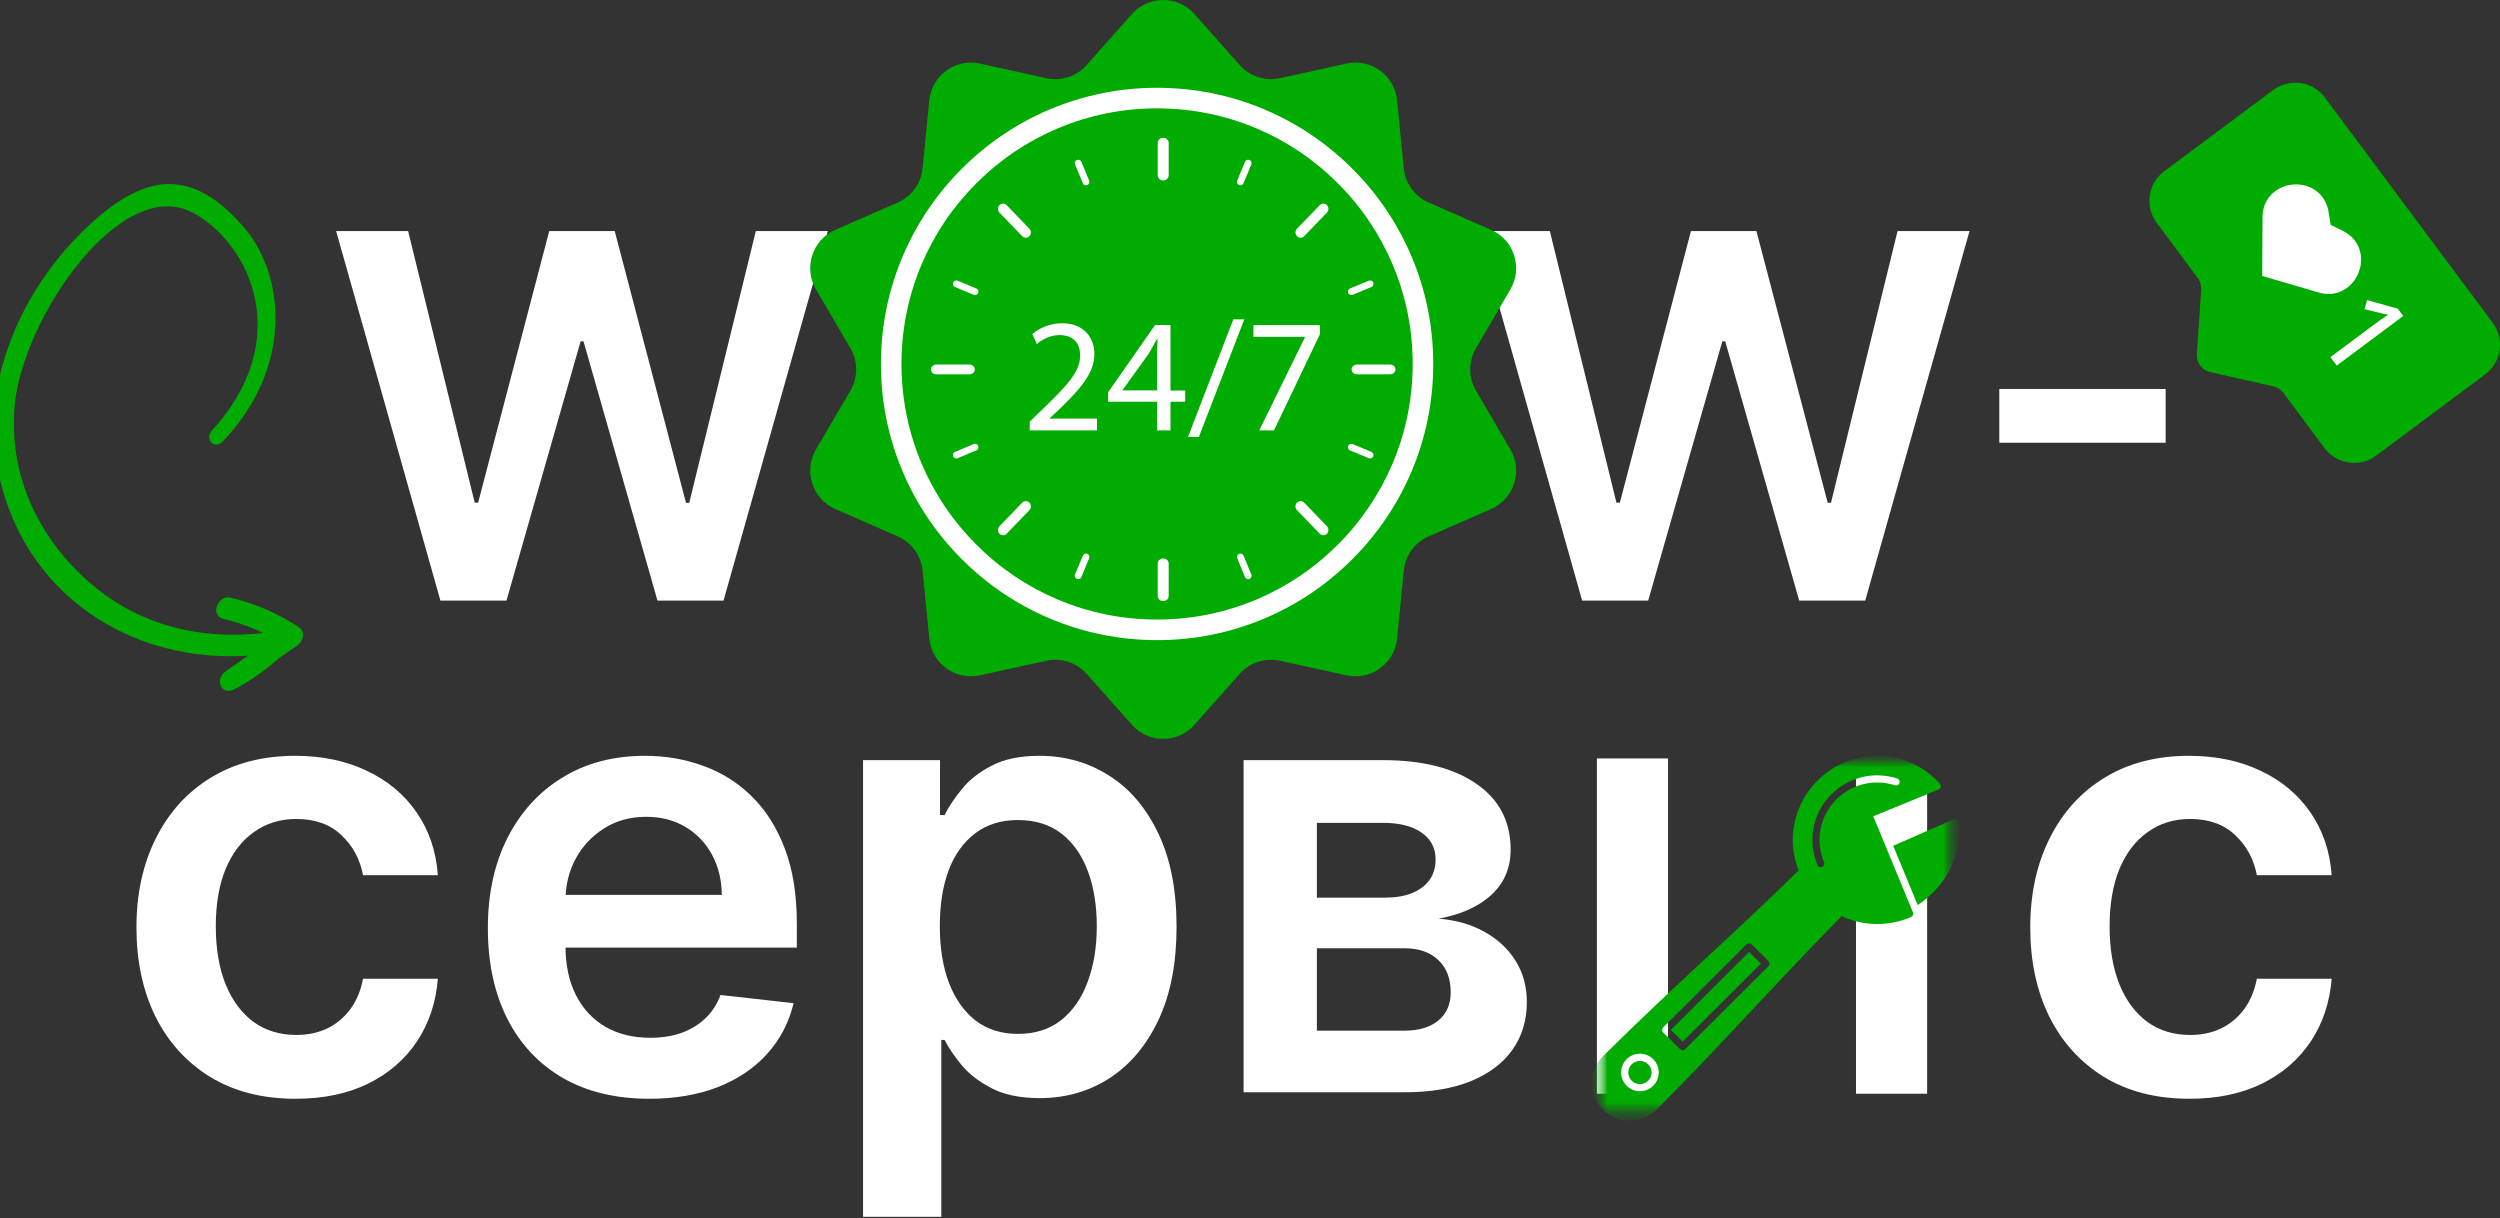
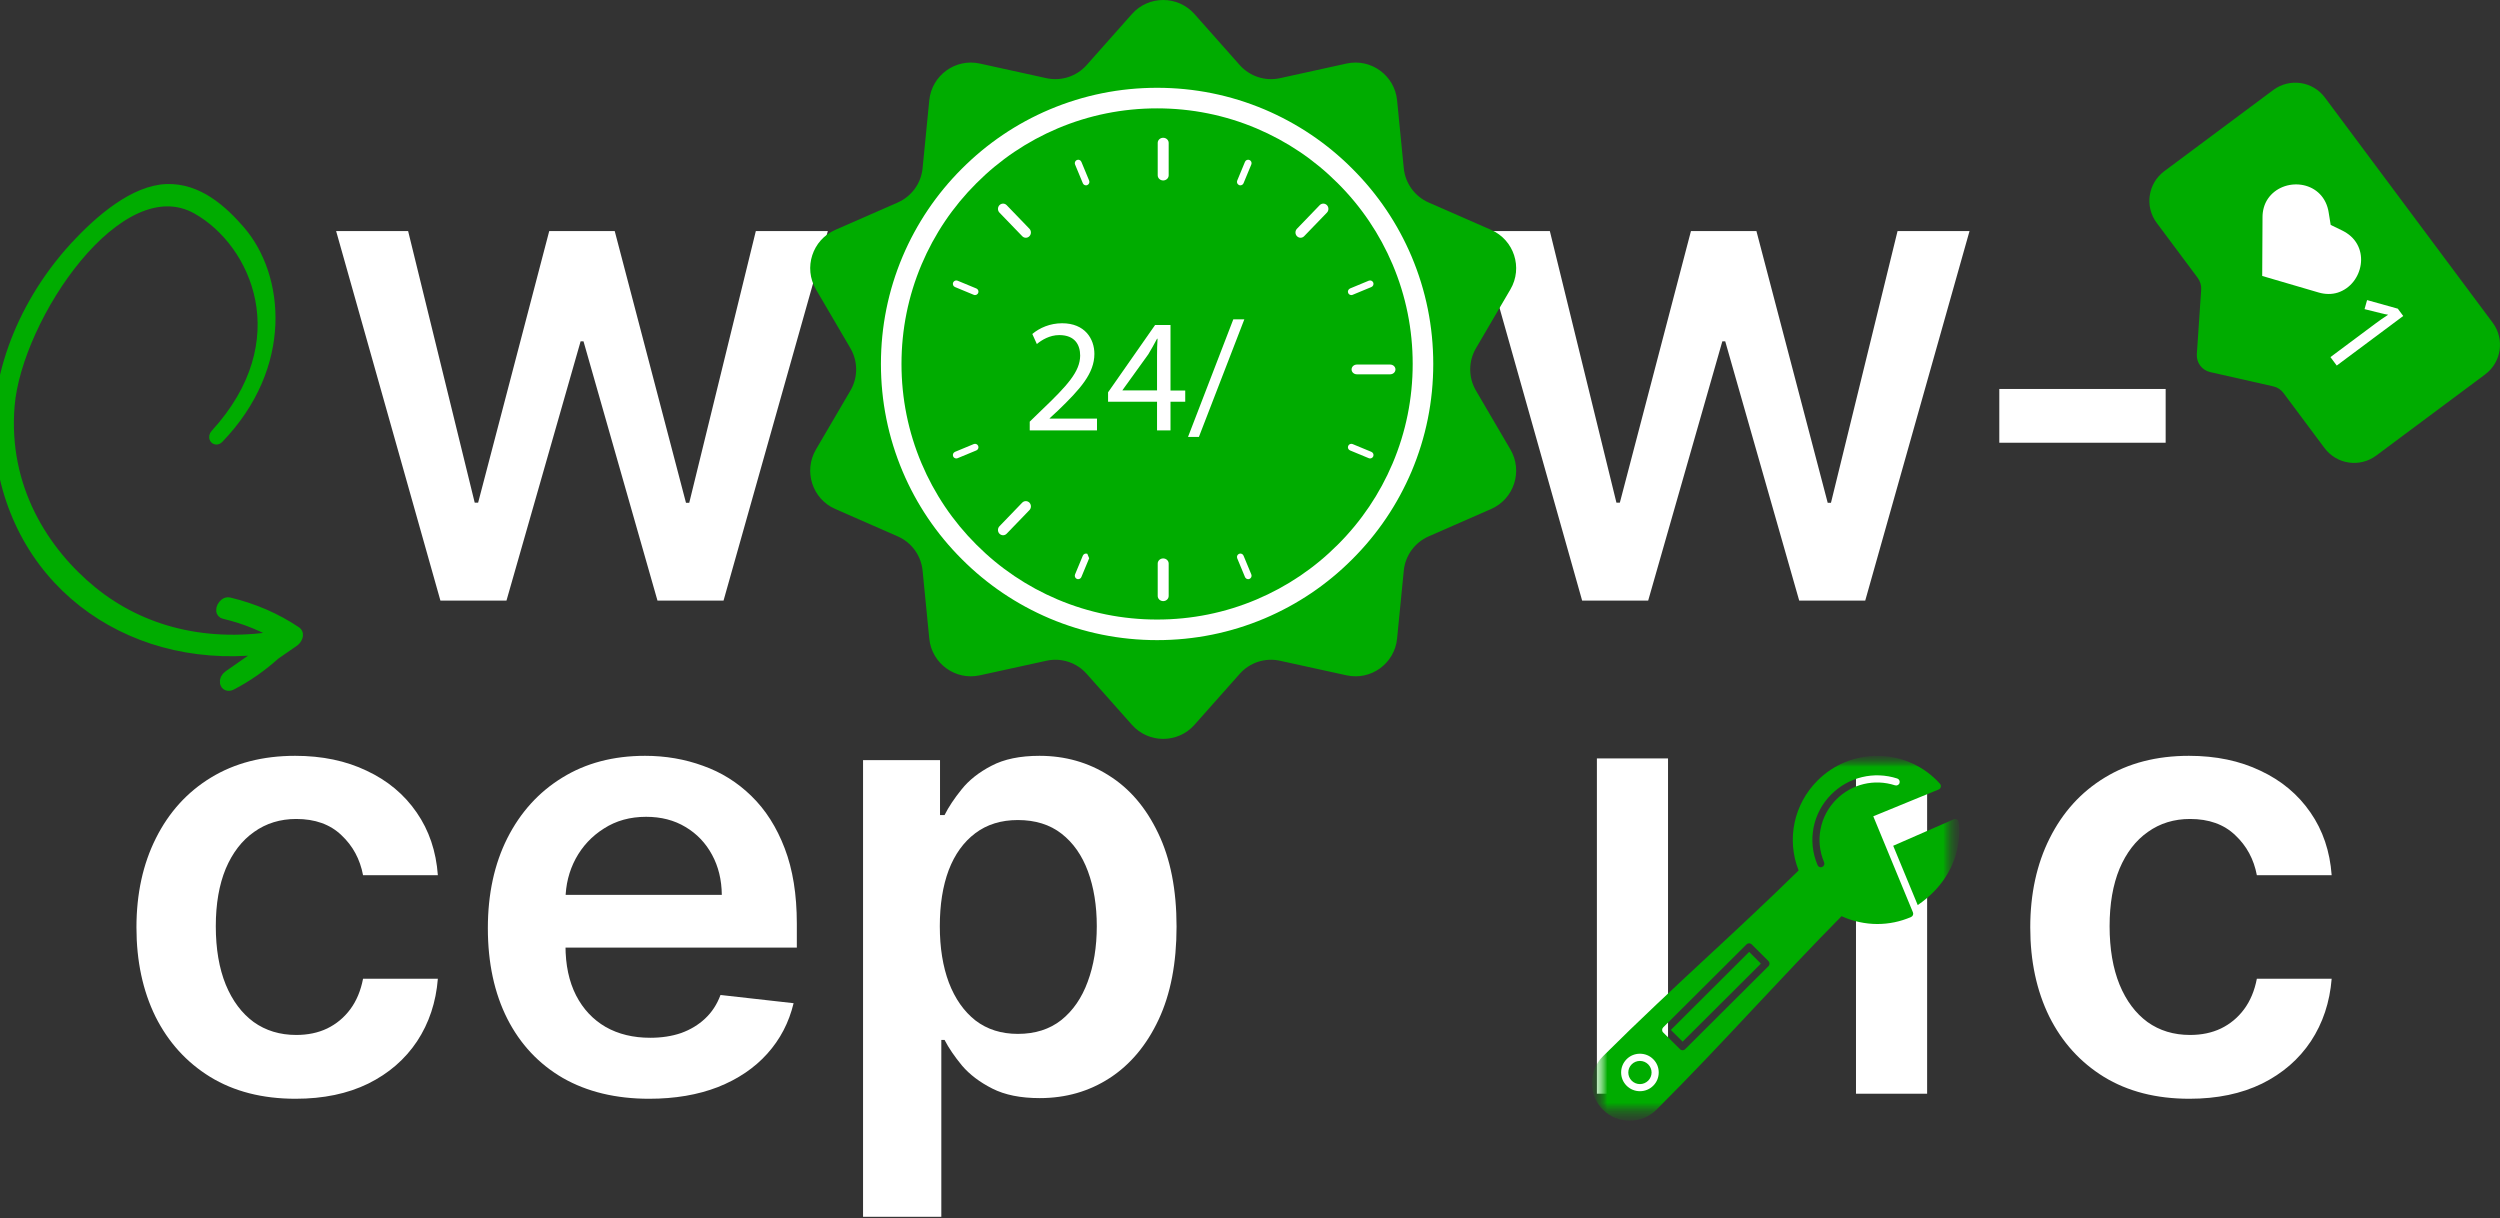
<svg xmlns="http://www.w3.org/2000/svg" width="119" height="58" viewBox="0 0 119 58" fill="none">
  <rect x="0" y="0" width="119" height="58" fill="#333333" stroke="none" />
  <g clip-path="url(#clip0_163_255)">
    <rect x="76.012" y="36.101" width="3.386" height="15.96" fill="white" />
    <rect x="88.345" y="36.826" width="3.386" height="15.235" fill="white" />
    <path d="M20.964 28.589L16 11H19.427L22.596 23.926H22.759L26.143 11H29.261L32.653 23.934H32.808L35.977 11H39.404L34.44 28.589H31.296L27.775 16.248H27.637L24.108 28.589H20.964Z" fill="white" />
    <path d="M75.31 28.589L70.346 11H73.773L76.942 23.926H77.105L80.489 11H83.606L86.999 23.934H87.154L90.323 11H93.749L88.785 28.589H85.642L82.121 16.248H81.983L78.453 28.589H75.31Z" fill="white" />
    <path d="M103.085 18.515V21.074H95.167V18.515H103.085Z" fill="white" />
    <path d="M14.07 52.301C12.492 52.301 11.136 51.954 10.004 51.261C8.879 50.568 8.011 49.611 7.4 48.39C6.797 47.161 6.495 45.748 6.495 44.149C6.495 42.544 6.804 41.127 7.421 39.899C8.039 38.664 8.91 37.703 10.035 37.017C11.167 36.324 12.505 35.977 14.049 35.977C15.332 35.977 16.468 36.214 17.456 36.688C18.451 37.154 19.243 37.816 19.833 38.674C20.423 39.525 20.759 40.52 20.842 41.659H17.281C17.137 40.897 16.794 40.262 16.252 39.755C15.716 39.24 14.999 38.983 14.101 38.983C13.339 38.983 12.67 39.189 12.094 39.6C11.517 40.005 11.068 40.588 10.745 41.35C10.43 42.112 10.272 43.024 10.272 44.088C10.272 45.165 10.43 46.091 10.745 46.867C11.061 47.635 11.504 48.228 12.073 48.647C12.649 49.059 13.325 49.264 14.101 49.264C14.649 49.264 15.14 49.162 15.572 48.956C16.011 48.743 16.378 48.438 16.674 48.04C16.969 47.642 17.171 47.158 17.281 46.589H20.842C20.753 47.707 20.423 48.699 19.854 49.563C19.284 50.421 18.509 51.093 17.528 51.58C16.547 52.06 15.394 52.301 14.07 52.301Z" fill="white" />
    <path d="M30.9 52.301C29.315 52.301 27.946 51.971 26.793 51.313C25.647 50.647 24.766 49.707 24.148 48.493C23.531 47.271 23.222 45.834 23.222 44.18C23.222 42.554 23.531 41.127 24.148 39.899C24.773 38.664 25.644 37.703 26.762 37.017C27.881 36.324 29.195 35.977 30.704 35.977C31.678 35.977 32.598 36.135 33.462 36.451C34.334 36.76 35.102 37.24 35.768 37.892C36.44 38.544 36.968 39.374 37.353 40.383C37.737 41.384 37.929 42.578 37.929 43.964V45.106H24.971V42.595H34.358C34.351 41.882 34.197 41.247 33.895 40.691C33.593 40.129 33.171 39.686 32.629 39.364C32.093 39.041 31.469 38.88 30.756 38.88C29.994 38.88 29.325 39.065 28.749 39.436C28.172 39.799 27.723 40.28 27.4 40.877C27.085 41.467 26.924 42.115 26.917 42.822V45.014C26.917 45.933 27.085 46.722 27.421 47.381C27.757 48.033 28.227 48.534 28.831 48.884C29.435 49.227 30.142 49.398 30.951 49.398C31.493 49.398 31.984 49.323 32.423 49.172C32.862 49.014 33.243 48.784 33.565 48.482C33.888 48.18 34.131 47.806 34.296 47.361L37.775 47.752C37.555 48.671 37.137 49.474 36.519 50.16C35.908 50.839 35.126 51.367 34.172 51.745C33.219 52.115 32.128 52.301 30.9 52.301Z" fill="white" />
    <path d="M41.081 57.92V36.183H44.745V38.797H44.961C45.153 38.413 45.424 38.005 45.774 37.573C46.124 37.134 46.597 36.76 47.194 36.451C47.791 36.135 48.553 35.977 49.479 35.977C50.701 35.977 51.802 36.29 52.783 36.914C53.771 37.532 54.553 38.448 55.13 39.662C55.713 40.87 56.004 42.352 56.004 44.108C56.004 45.844 55.72 47.319 55.15 48.534C54.581 49.748 53.805 50.675 52.824 51.313C51.843 51.951 50.731 52.27 49.49 52.27C48.584 52.27 47.833 52.119 47.236 51.817C46.639 51.515 46.158 51.151 45.795 50.726C45.438 50.294 45.16 49.886 44.961 49.501H44.807V57.92H41.081ZM44.735 44.088C44.735 45.11 44.879 46.005 45.167 46.774C45.462 47.542 45.884 48.143 46.433 48.575C46.989 49 47.661 49.213 48.45 49.213C49.273 49.213 49.963 48.993 50.519 48.554C51.075 48.108 51.493 47.501 51.774 46.733C52.063 45.957 52.207 45.076 52.207 44.088C52.207 43.106 52.066 42.235 51.785 41.474C51.503 40.712 51.085 40.115 50.529 39.683C49.973 39.25 49.28 39.034 48.45 39.034C47.654 39.034 46.978 39.243 46.423 39.662C45.867 40.081 45.445 40.667 45.157 41.422C44.875 42.177 44.735 43.065 44.735 44.088Z" fill="white" />
-     <path d="M59.195 51.992V36.183H65.833C67.706 36.183 69.185 36.557 70.269 37.305C71.36 38.053 71.906 39.096 71.906 40.434C71.906 41.319 71.597 42.043 70.979 42.606C70.369 43.161 69.535 43.535 68.478 43.727C69.308 43.796 70.036 44.005 70.66 44.355C71.291 44.705 71.785 45.165 72.142 45.734C72.499 46.304 72.677 46.959 72.677 47.7C72.677 48.572 72.448 49.33 71.988 49.975C71.535 50.613 70.873 51.11 70.001 51.467C69.137 51.817 68.087 51.992 66.852 51.992H59.195ZM62.684 49.059H66.852C67.538 49.059 68.077 48.897 68.468 48.575C68.859 48.246 69.055 47.8 69.055 47.237C69.055 46.585 68.859 46.074 68.468 45.703C68.077 45.326 67.538 45.137 66.852 45.137H62.684V49.059ZM62.684 42.729H65.905C66.413 42.729 66.849 42.657 67.212 42.513C67.576 42.362 67.854 42.153 68.046 41.885C68.238 41.611 68.334 41.285 68.334 40.907C68.334 40.365 68.111 39.94 67.665 39.631C67.226 39.322 66.615 39.168 65.833 39.168H62.684V42.729Z" fill="white" />
    <path d="M104.215 52.301C102.637 52.301 101.282 51.954 100.149 51.261C99.024 50.568 98.156 49.611 97.546 48.39C96.942 47.161 96.64 45.748 96.64 44.149C96.64 42.544 96.949 41.127 97.566 39.899C98.184 38.664 99.055 37.703 100.18 37.017C101.312 36.324 102.65 35.977 104.194 35.977C105.477 35.977 106.613 36.214 107.601 36.688C108.596 37.154 109.388 37.816 109.978 38.674C110.568 39.525 110.905 40.52 110.987 41.659H107.426C107.282 40.897 106.939 40.262 106.397 39.755C105.861 39.24 105.144 38.983 104.246 38.983C103.484 38.983 102.815 39.189 102.239 39.6C101.662 40.005 101.213 40.588 100.89 41.35C100.575 42.112 100.417 43.024 100.417 44.088C100.417 45.165 100.575 46.091 100.89 46.867C101.206 47.635 101.649 48.228 102.218 48.647C102.794 49.059 103.47 49.264 104.246 49.264C104.795 49.264 105.285 49.162 105.717 48.956C106.156 48.743 106.524 48.438 106.819 48.04C107.114 47.642 107.316 47.158 107.426 46.589H110.987C110.898 47.707 110.568 48.699 109.999 49.563C109.429 50.421 108.654 51.093 107.673 51.58C106.692 52.06 105.539 52.301 104.215 52.301Z" fill="white" />
    <path fill-rule="evenodd" clip-rule="evenodd" d="M53.881 0.667C54.671 -0.222 56.064 -0.222 56.855 0.667L59.012 3.098C59.491 3.637 60.221 3.874 60.925 3.722L64.095 3.025C65.258 2.769 66.385 3.589 66.501 4.774L66.82 8.009C66.891 8.727 67.343 9.349 68.003 9.639L70.977 10.943C72.068 11.419 72.499 12.744 71.896 13.774L70.254 16.579C69.892 17.201 69.892 17.97 70.254 18.591L71.896 21.396C72.499 22.427 72.068 23.752 70.977 24.228L68.003 25.532C67.343 25.822 66.891 26.443 66.82 27.162L66.501 30.397C66.385 31.582 65.258 32.402 64.095 32.145L60.925 31.451C60.221 31.297 59.491 31.534 59.012 32.073L56.855 34.503C56.064 35.393 54.671 35.393 53.881 34.503L51.724 32.073C51.245 31.534 50.514 31.297 49.811 31.451L46.64 32.145C45.477 32.402 44.35 31.582 44.234 30.397L43.915 27.162C43.845 26.443 43.393 25.822 42.733 25.532L39.758 24.228C38.667 23.752 38.237 22.427 38.839 21.396L40.481 18.591C40.844 17.97 40.844 17.201 40.481 16.579L38.839 13.774C38.237 12.744 38.667 11.419 39.758 10.943L42.733 9.639C43.393 9.349 43.845 8.727 43.915 8.009L44.234 4.774C44.35 3.589 45.477 2.769 46.64 3.025L49.811 3.722C50.514 3.874 51.245 3.637 51.724 3.098L53.881 0.667Z" fill="#00AC00" />
    <path fill-rule="evenodd" clip-rule="evenodd" d="M55.368 8.59C55.51 8.59 55.629 8.481 55.629 8.345V6.802C55.629 6.669 55.513 6.558 55.368 6.558C55.223 6.558 55.107 6.667 55.107 6.802V8.345C55.107 8.481 55.225 8.59 55.368 8.59Z" fill="white" />
    <path fill-rule="evenodd" clip-rule="evenodd" d="M51.474 7.704C51.438 7.62 51.346 7.581 51.262 7.615C51.179 7.651 51.138 7.746 51.172 7.828L51.542 8.72C51.566 8.783 51.629 8.822 51.692 8.822C51.714 8.822 51.736 8.819 51.755 8.81C51.837 8.776 51.878 8.681 51.844 8.597L51.474 7.704Z" fill="white" />
    <path fill-rule="evenodd" clip-rule="evenodd" d="M46.474 13.731L45.581 13.361C45.499 13.327 45.405 13.366 45.368 13.45C45.335 13.532 45.373 13.629 45.458 13.663L46.35 14.033C46.37 14.043 46.391 14.045 46.413 14.045C46.476 14.045 46.536 14.006 46.563 13.944C46.597 13.861 46.558 13.765 46.474 13.731Z" fill="white" />
    <path fill-rule="evenodd" clip-rule="evenodd" d="M46.35 21.138L45.458 21.508C45.376 21.544 45.335 21.638 45.368 21.721C45.393 21.783 45.456 21.822 45.518 21.822C45.54 21.822 45.562 21.82 45.581 21.81L46.474 21.44C46.556 21.406 46.597 21.312 46.563 21.227C46.527 21.142 46.432 21.104 46.35 21.138Z" fill="white" />
-     <path fill-rule="evenodd" clip-rule="evenodd" d="M51.757 26.361C51.673 26.327 51.578 26.366 51.542 26.451L51.172 27.343C51.138 27.425 51.177 27.522 51.259 27.556C51.281 27.565 51.303 27.568 51.322 27.568C51.387 27.568 51.448 27.529 51.474 27.466L51.844 26.574C51.878 26.492 51.84 26.397 51.757 26.361Z" fill="white" />
+     <path fill-rule="evenodd" clip-rule="evenodd" d="M51.757 26.361C51.673 26.327 51.578 26.366 51.542 26.451L51.172 27.343C51.138 27.425 51.177 27.522 51.259 27.556C51.281 27.565 51.303 27.568 51.322 27.568C51.387 27.568 51.448 27.529 51.474 27.466L51.844 26.574Z" fill="white" />
    <path fill-rule="evenodd" clip-rule="evenodd" d="M59.193 26.451C59.16 26.368 59.065 26.327 58.981 26.361C58.898 26.397 58.857 26.489 58.891 26.574L59.261 27.466C59.288 27.529 59.348 27.568 59.413 27.568C59.433 27.568 59.455 27.568 59.474 27.556C59.559 27.522 59.597 27.428 59.563 27.343L59.193 26.451Z" fill="white" />
    <path fill-rule="evenodd" clip-rule="evenodd" d="M65.278 21.508L64.385 21.138C64.303 21.104 64.209 21.142 64.173 21.227C64.139 21.309 64.177 21.406 64.262 21.44L65.154 21.81C65.174 21.82 65.195 21.822 65.217 21.822C65.28 21.822 65.341 21.783 65.367 21.721C65.401 21.638 65.362 21.544 65.278 21.508Z" fill="white" />
    <path fill-rule="evenodd" clip-rule="evenodd" d="M64.323 14.045C64.344 14.045 64.366 14.043 64.385 14.033L65.278 13.663C65.36 13.629 65.401 13.535 65.367 13.45C65.331 13.366 65.239 13.327 65.154 13.361L64.262 13.731C64.18 13.767 64.139 13.861 64.172 13.944C64.199 14.009 64.26 14.045 64.323 14.045Z" fill="white" />
    <path fill-rule="evenodd" clip-rule="evenodd" d="M58.981 8.81C59 8.819 59.022 8.822 59.041 8.822C59.106 8.822 59.167 8.783 59.193 8.72L59.563 7.828C59.597 7.746 59.559 7.651 59.474 7.615C59.392 7.581 59.295 7.62 59.261 7.704L58.891 8.597C58.857 8.681 58.898 8.776 58.981 8.81Z" fill="white" />
    <path fill-rule="evenodd" clip-rule="evenodd" d="M47.917 9.765C47.823 9.668 47.671 9.668 47.574 9.765C47.48 9.864 47.48 10.024 47.574 10.12L48.657 11.242C48.703 11.291 48.766 11.317 48.829 11.317C48.892 11.317 48.952 11.293 49.001 11.242C49.095 11.146 49.095 10.986 49.001 10.889L47.917 9.765Z" fill="white" />
-     <path fill-rule="evenodd" clip-rule="evenodd" d="M46.401 17.585C46.401 17.457 46.29 17.353 46.15 17.353H44.563C44.425 17.353 44.312 17.457 44.312 17.585C44.312 17.713 44.423 17.817 44.563 17.817H46.15C46.29 17.815 46.401 17.713 46.401 17.585Z" fill="white" />
    <path fill-rule="evenodd" clip-rule="evenodd" d="M48.657 23.926L47.574 25.05C47.48 25.147 47.48 25.307 47.574 25.404C47.622 25.452 47.685 25.478 47.746 25.478C47.806 25.478 47.869 25.454 47.917 25.404L49.001 24.281C49.095 24.185 49.095 24.025 49.001 23.926C48.904 23.829 48.752 23.829 48.657 23.926Z" fill="white" />
    <path fill-rule="evenodd" clip-rule="evenodd" d="M55.368 26.581C55.225 26.581 55.107 26.69 55.107 26.825V28.368C55.107 28.501 55.223 28.613 55.368 28.613C55.513 28.613 55.629 28.504 55.629 28.368V26.825C55.629 26.69 55.51 26.581 55.368 26.581Z" fill="white" />
-     <path fill-rule="evenodd" clip-rule="evenodd" d="M62.078 23.926C61.984 23.829 61.832 23.829 61.735 23.926C61.641 24.025 61.641 24.185 61.735 24.281L62.818 25.404C62.864 25.452 62.927 25.478 62.99 25.478C63.053 25.478 63.113 25.454 63.162 25.404C63.256 25.307 63.256 25.147 63.162 25.05L62.078 23.926Z" fill="white" />
    <path fill-rule="evenodd" clip-rule="evenodd" d="M66.172 17.353H64.586C64.448 17.353 64.335 17.457 64.335 17.585C64.335 17.713 64.446 17.817 64.586 17.817H66.172C66.31 17.817 66.424 17.713 66.424 17.585C66.424 17.457 66.31 17.353 66.172 17.353Z" fill="white" />
    <path fill-rule="evenodd" clip-rule="evenodd" d="M62.818 9.765L61.735 10.889C61.641 10.986 61.641 11.146 61.735 11.242C61.783 11.291 61.846 11.317 61.907 11.317C61.967 11.317 62.03 11.293 62.078 11.242L63.162 10.12C63.256 10.024 63.256 9.864 63.162 9.765C63.065 9.668 62.913 9.668 62.818 9.765Z" fill="white" />
    <path fill-rule="evenodd" clip-rule="evenodd" d="M66.288 22.059C65.674 23.508 64.799 24.809 63.679 25.926C62.562 27.046 61.261 27.921 59.812 28.535C58.313 29.169 56.72 29.49 55.078 29.49C53.436 29.49 51.842 29.169 50.343 28.535C48.894 27.921 47.593 27.046 46.476 25.926C45.356 24.809 44.481 23.508 43.867 22.059C43.233 20.56 42.911 18.966 42.911 17.324C42.911 15.682 43.233 14.089 43.867 12.589C44.481 11.141 45.356 9.84 46.476 8.723C47.593 7.603 48.894 6.728 50.343 6.113C51.842 5.48 53.436 5.158 55.078 5.158C56.72 5.158 58.313 5.48 59.812 6.113C61.261 6.728 62.562 7.603 63.679 8.723C64.799 9.84 65.674 11.141 66.288 12.589C66.922 14.089 67.244 15.682 67.244 17.324C67.244 18.966 66.922 20.56 66.288 22.059ZM67.191 12.207C66.528 10.643 65.58 9.238 64.371 8.031C63.164 6.822 61.759 5.876 60.195 5.211C58.574 4.527 56.853 4.179 55.078 4.179C53.303 4.179 51.581 4.527 49.961 5.211C48.396 5.874 46.991 6.822 45.784 8.031C44.575 9.238 43.63 10.643 42.965 12.207C42.28 13.827 41.932 15.549 41.932 17.324C41.932 19.099 42.28 20.821 42.965 22.441C43.627 24.006 44.575 25.411 45.784 26.617C46.991 27.827 48.396 28.772 49.961 29.437C51.581 30.122 53.303 30.47 55.078 30.47C56.853 30.47 58.574 30.122 60.195 29.437C61.759 28.774 63.164 27.827 64.371 26.617C65.58 25.411 66.525 24.006 67.191 22.441C67.875 20.821 68.223 19.099 68.223 17.324C68.223 15.549 67.875 13.827 67.191 12.207Z" fill="white" />
    <path d="M49.015 20.487V20.071L49.547 19.554C50.829 18.335 51.407 17.684 51.416 16.93C51.416 16.42 51.17 15.95 50.42 15.95C49.965 15.95 49.586 16.183 49.354 16.376L49.138 15.897C49.487 15.605 49.98 15.387 50.558 15.387C51.639 15.387 52.093 16.127 52.093 16.845C52.093 17.771 51.421 18.521 50.364 19.539L49.963 19.909V19.924H52.217V20.487H49.013H49.015Z" fill="white" />
    <path d="M55.075 20.487V19.121H52.744V18.674L54.983 15.469H55.716V18.589H56.417V19.121H55.716V20.487H55.075ZM55.075 18.589V16.913C55.075 16.652 55.082 16.388 55.099 16.125H55.075C54.92 16.417 54.797 16.635 54.659 16.865L53.431 18.57V18.584H55.075V18.589Z" fill="white" />
    <path d="M56.55 20.797L58.705 15.201H59.23L57.068 20.797H56.55Z" fill="white" />
-     <path d="M62.826 15.469V15.917L60.642 20.487H59.941L62.117 16.05V16.035H59.663V15.472H62.828L62.826 15.469Z" fill="white" />
    <path d="M3.584 11.816C4.827 10.449 6.449 9.119 7.925 9.064C9.4 9.008 10.543 10.053 11.373 11.008C13.235 13.15 13.668 17.399 10.36 20.828C10.275 20.915 10.217 20.804 10.294 20.719C14.381 16.255 12.248 11.506 9.412 9.905C5.622 7.763 0.745 15.087 0.394 19.297C0.065 23.239 2.043 26.315 4.343 28.192C6.706 30.119 9.859 30.948 13.462 30.296C12.614 29.776 11.692 29.398 10.677 29.157C10.469 29.106 10.681 28.688 10.889 28.736C12.065 29.019 13.112 29.473 14.072 30.117C14.178 30.187 14.096 30.392 13.963 30.487C13.663 30.695 13.363 30.903 13.063 31.11C12.406 31.698 11.729 32.17 10.989 32.554C10.744 32.68 10.674 32.363 10.916 32.199C11.586 31.732 12.256 31.265 12.925 30.801C12.93 30.796 12.935 30.794 12.94 30.787C6.573 31.747 0.861 27.962 0.065 21.476C-0.307 18.422 0.919 14.739 3.579 11.816H3.581H3.584Z" stroke="#00AC00" stroke-width="0.605" stroke-miterlimit="10" />
    <path fill-rule="evenodd" clip-rule="evenodd" d="M118.653 15.363L110.665 4.643C110.085 3.864 108.985 3.705 108.206 4.285L103.019 8.149C102.24 8.73 102.078 9.83 102.659 10.609L104.613 13.23C104.731 13.39 104.789 13.588 104.777 13.786L104.569 16.858C104.543 17.261 104.811 17.622 105.203 17.711L108.209 18.391C108.402 18.434 108.574 18.545 108.692 18.705L110.646 21.326C111.227 22.105 112.327 22.267 113.105 21.687L118.293 17.822C119.071 17.242 119.231 16.142 118.653 15.363Z" fill="#00AC00" />
    <path fill-rule="evenodd" clip-rule="evenodd" d="M107.681 13.136L107.696 10.331C107.696 10.024 107.778 9.716 107.952 9.46C108.67 8.413 110.503 8.556 110.823 9.995C110.828 10.028 110.835 10.062 110.842 10.096L110.941 10.706L111.497 10.976C111.529 10.991 111.56 11.008 111.589 11.025C112.876 11.741 112.489 13.537 111.28 13.927C110.987 14.021 110.668 14.011 110.37 13.924L107.681 13.136Z" fill="white" />
    <path fill-rule="evenodd" clip-rule="evenodd" d="M111.229 17.401L110.929 16.998L113.047 15.419C113.263 15.257 113.473 15.111 113.676 14.981C113.616 14.974 113.548 14.961 113.478 14.945C113.408 14.93 113.098 14.853 112.552 14.715L112.673 14.284L114.136 14.693L114.394 15.041L111.229 17.401Z" fill="white" />
    <mask id="mask0_163_255" style="mask-type:luminance" maskUnits="userSpaceOnUse" x="75" y="35" width="19" height="19">
      <path d="M93.276 35.925H75.749V53.395H93.276V35.925Z" fill="white" />
    </mask>
    <g mask="url(#mask0_163_255)">
      <mask id="mask1_163_255" style="mask-type:luminance" maskUnits="userSpaceOnUse" x="75" y="35" width="19" height="19">
        <path d="M93.276 35.925H75.749V53.395H93.276V35.925Z" fill="white" />
      </mask>
      <g mask="url(#mask1_163_255)">
        <mask id="mask2_163_255" style="mask-type:luminance" maskUnits="userSpaceOnUse" x="75" y="35" width="19" height="19">
          <path d="M93.264 35.947H75.768V53.38H93.264V35.947Z" fill="white" />
        </mask>
        <g mask="url(#mask2_163_255)">
          <path fill-rule="evenodd" clip-rule="evenodd" d="M79.533 49.025L80.092 49.583L83.819 45.869L83.26 45.31L79.533 49.025ZM80.092 49.994C80.049 49.994 80.005 49.977 79.971 49.944L79.168 49.146C79.1 49.08 79.1 48.971 79.168 48.904L83.137 44.95C83.204 44.885 83.311 44.885 83.378 44.95L84.179 45.748C84.21 45.779 84.23 45.823 84.23 45.869C84.23 45.915 84.213 45.958 84.179 45.99L80.21 49.944C80.177 49.977 80.133 49.994 80.09 49.994H80.092ZM78.061 50.5C77.913 50.5 77.773 50.558 77.669 50.662C77.565 50.766 77.507 50.904 77.507 51.051C77.507 51.199 77.565 51.337 77.669 51.441C77.773 51.544 77.913 51.603 78.061 51.603C78.208 51.603 78.346 51.544 78.453 51.441C78.556 51.337 78.615 51.199 78.615 51.051C78.615 50.904 78.556 50.766 78.453 50.662C78.349 50.558 78.208 50.5 78.061 50.5ZM78.061 51.941C77.821 51.941 77.596 51.849 77.427 51.68C77.258 51.511 77.166 51.288 77.166 51.049C77.166 50.809 77.26 50.587 77.427 50.418C77.596 50.248 77.821 50.157 78.061 50.157C78.3 50.157 78.525 50.248 78.694 50.418C78.864 50.587 78.955 50.809 78.955 51.049C78.955 51.288 78.864 51.511 78.694 51.68C78.525 51.849 78.3 51.941 78.061 51.941ZM86.672 41.282C86.604 41.282 86.541 41.243 86.515 41.178C86.024 40.019 86.283 38.697 87.175 37.807C88 36.987 89.199 36.699 90.309 37.057C90.398 37.086 90.447 37.183 90.418 37.272C90.389 37.362 90.292 37.41 90.203 37.381C89.216 37.062 88.147 37.318 87.414 38.048C86.621 38.839 86.391 40.014 86.827 41.045C86.863 41.132 86.822 41.231 86.735 41.267C86.713 41.277 86.691 41.282 86.67 41.282H86.672ZM77.572 53.346C77.089 53.346 76.636 53.16 76.298 52.821C75.597 52.12 75.597 50.981 76.298 50.282C78.046 48.541 79.71 46.996 81.318 45.501C82.713 44.208 84.152 42.868 85.613 41.434C85.032 39.952 85.383 38.283 86.517 37.151C87.277 36.394 88.285 35.978 89.356 35.978C90.427 35.978 91.438 36.394 92.195 37.151C92.244 37.202 92.294 37.253 92.343 37.308C92.379 37.349 92.394 37.405 92.381 37.461C92.369 37.514 92.331 37.557 92.28 37.579L89.168 38.856L91.056 43.429C91.093 43.514 91.051 43.613 90.967 43.649C90.457 43.871 89.915 43.983 89.356 43.983C88.798 43.983 88.188 43.855 87.659 43.61C86.261 45.025 84.878 46.5 83.54 47.927C82.022 49.55 80.45 51.225 78.847 52.821C78.508 53.16 78.053 53.346 77.572 53.346Z" fill="#00AC00" />
        </g>
        <mask id="mask3_163_255" style="mask-type:luminance" maskUnits="userSpaceOnUse" x="75" y="35" width="19" height="19">
          <path d="M93.264 35.947H75.768V53.38H93.264V35.947Z" fill="white" />
        </mask>
        <g mask="url(#mask3_163_255)">
          <path fill-rule="evenodd" clip-rule="evenodd" d="M90.115 40.259L92.996 38.999C93.044 38.977 93.097 38.979 93.145 39.004C93.192 39.028 93.223 39.071 93.233 39.122C93.237 39.149 93.351 39.789 93.114 40.633C92.918 41.33 92.442 42.288 91.284 43.083L90.115 40.256V40.259Z" fill="#00AC00" />
        </g>
      </g>
    </g>
  </g>
  <defs>
    <clipPath id="clip0_163_255">
      <rect width="119" height="57.92" fill="white" />
    </clipPath>
  </defs>
</svg>